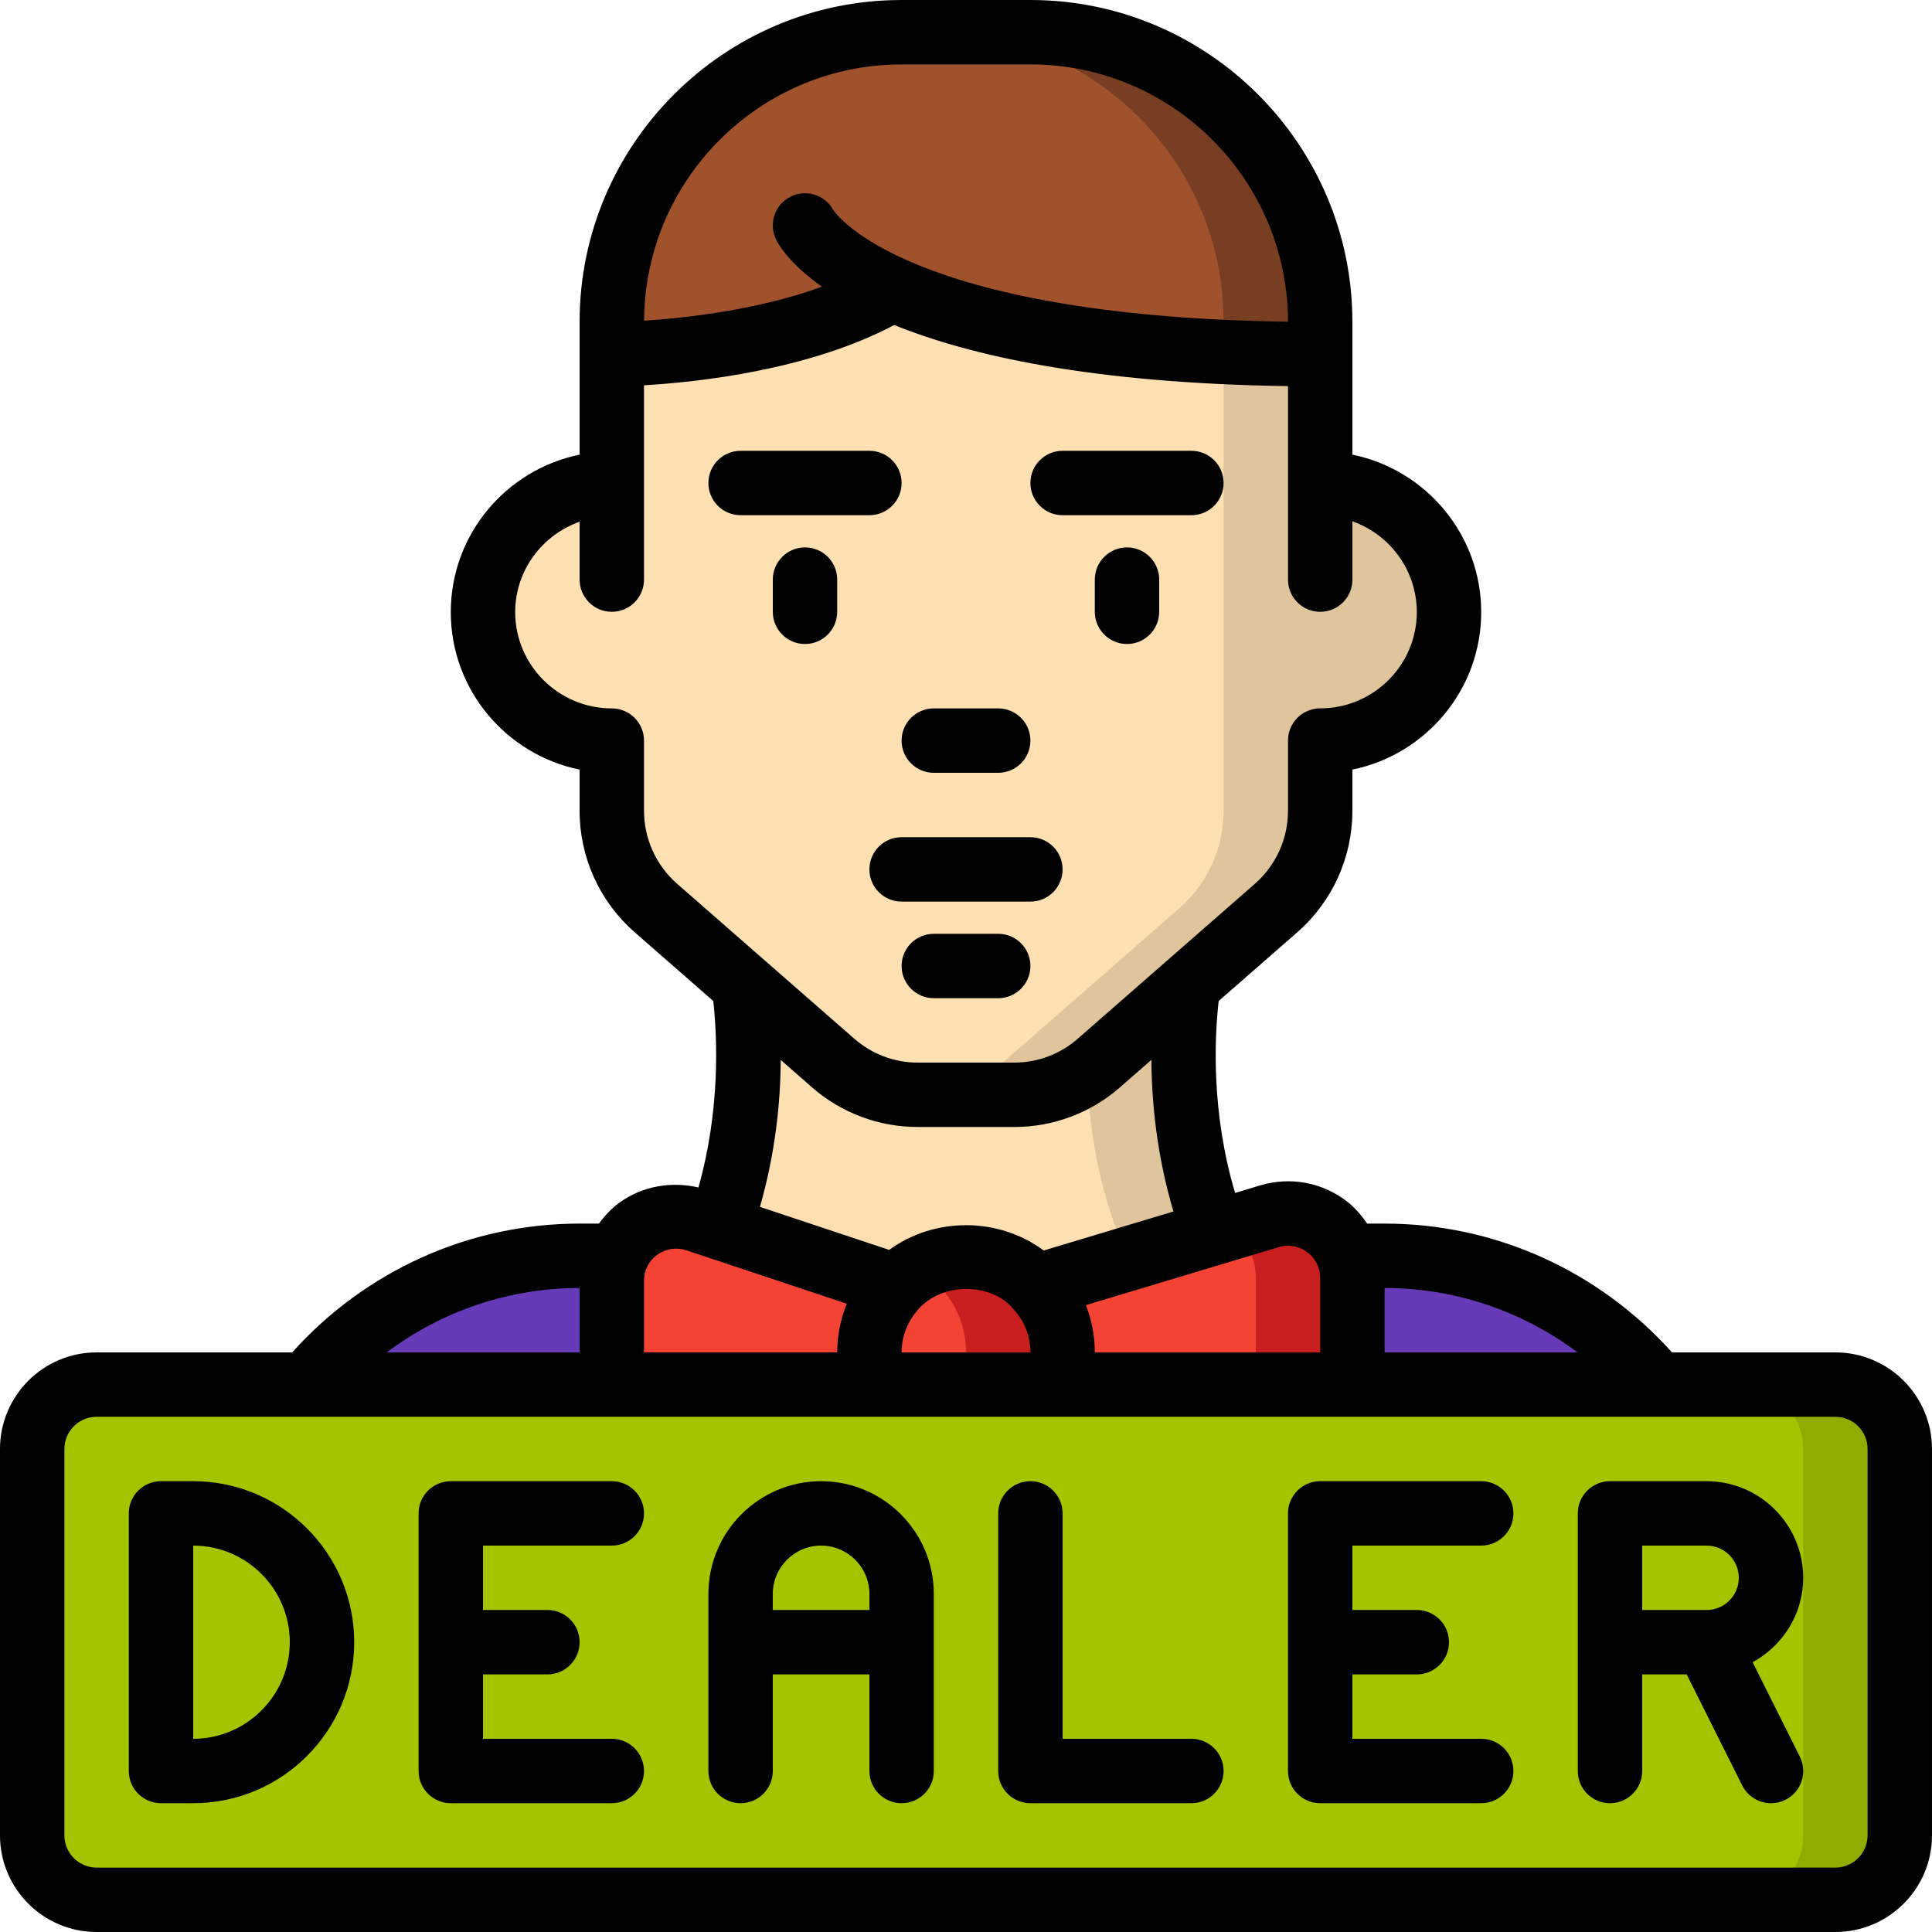
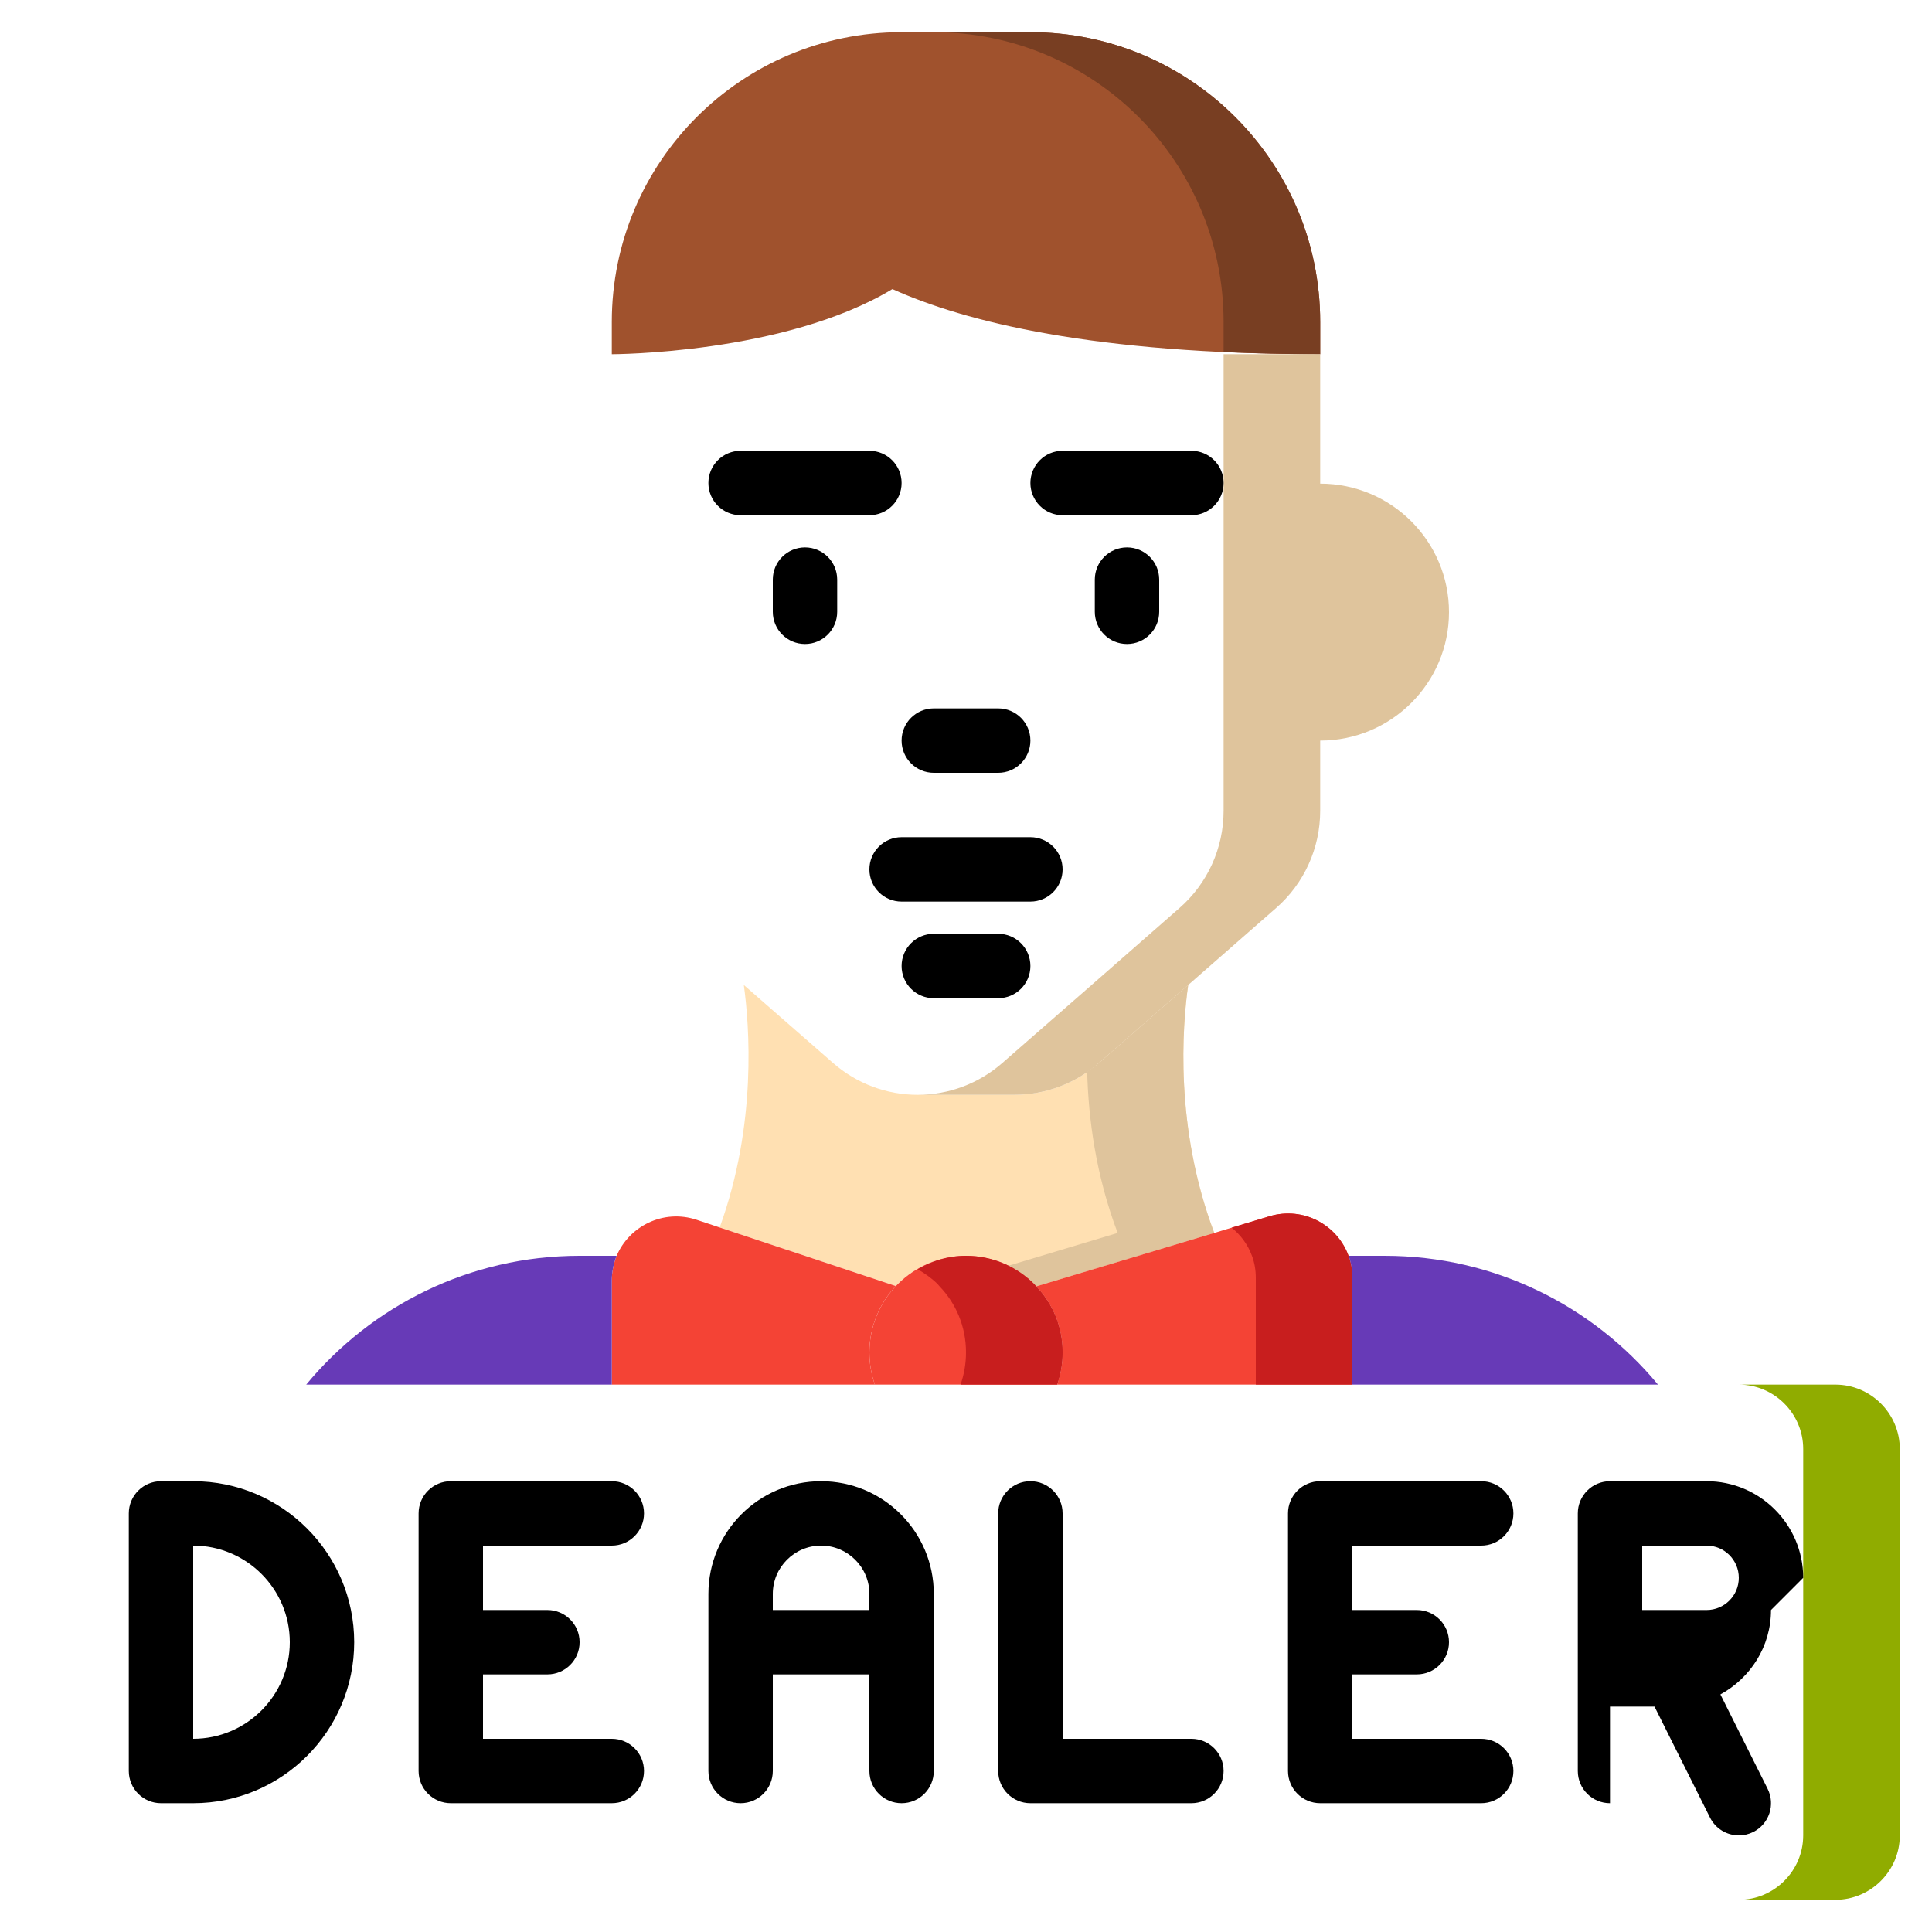
<svg xmlns="http://www.w3.org/2000/svg" height="512" viewBox="0 0 60 60" width="512">
  <g id="b">
    <path d="m37.71 38.29-5.53 1.66c-.02-.02-.04-.05-.06-.07-.54-.54-1.29-.88-2.12-.88s-1.58.34-2.12.88l-.06.06-5.47-1.82c1.17-3.22.92-6.29.75-7.53l2.77 2.42c.73.64 1.66.99 2.63.99h3c.97 0 1.9-.35 2.63-.99l2.77-2.42c-.18 1.27-.43 4.42.81 7.7z" fill="#ffe0b2" />
    <path d="m36.9 30.59-2.77 2.42c-.115.101-.243.181-.367.268.038 1.438.261 3.199.947 5.012l-3.405 1.022c.302.147.581.334.815.568.02.02.04.05.06.07l5.53-1.66c-1.24-3.28-.99-6.43-.81-7.7z" fill="#dfc49c" />
    <path d="m42 39.69v3.31h-9.17c.11-.31.17-.65.17-1 0-.8-.31-1.52-.82-2.05l5.53-1.66 1.72-.52c1.05-.31 2.1.27 2.45 1.23.08.21.12.44.12.69z" fill="#f44335" />
    <path d="m41.88 39c-.35-.96-1.4-1.54-2.45-1.23l-1.181.357c.28.224.503.522.631.873.08.21.12.44.12.69v3.31h3v-3.31c0-.25-.04-.48-.12-.69z" fill="#c81e1e" />
    <path d="m27 42c0 .35.06.69.17 1h-8.17v-3.23c0-.28.06-.54.15-.77.39-.92 1.45-1.46 2.48-1.12l.72.24 5.47 1.82c-.5.53-.82 1.26-.82 2.06z" fill="#f44335" />
    <path d="m41 10v1c-7.03 0-11.04-1.01-13.28-2.02h-.01c-3.35 2.02-8.71 2.02-8.71 2.02v-1c0-4.97 4.03-9 9-9h4c4.97 0 9 4.03 9 9z" fill="#a0522d" />
    <path d="m32 1h-3c4.97 0 9 4.03 9 9v.931c.936.043 1.929.069 3 .069v-1c0-4.97-4.03-9-9-9z" fill="#783e22" />
-     <path d="m45 19.01c0 2.2-1.79 3.99-4 3.99v2.18c0 1.16-.5 2.26-1.37 3.02l-2.73 2.39-2.77 2.42c-.73.64-1.66.99-2.63.99h-3c-.97 0-1.9-.35-2.63-.99l-2.77-2.42-2.73-2.39c-.87-.76-1.37-1.86-1.37-3.02v-2.18c-2.21 0-4-1.79-4-3.99s1.79-3.99 4-3.99v-4.02s5.36 0 8.71-2.02h.01c2.24 1.01 6.25 2.02 13.28 2.02v4.02c2.21 0 4 1.79 4 3.99z" fill="#ffe0b2" />
    <path d="m38 11v14.18c0 1.16-.5 2.26-1.37 3.02l-2.73 2.39-2.77 2.42c-.73.64-1.66.99-2.63.99h3c.97 0 1.9-.35 2.63-.99l2.77-2.42 2.73-2.39c.87-.76 1.37-1.86 1.37-3.02v-2.18c2.21 0 4-1.79 4-3.99s-1.79-3.99-4-3.99v-4.02" fill="#dfc49c" />
    <path d="m33 42c0 .35-.06.69-.17 1h-5.66c-.11-.31-.17-.65-.17-1 0-.8.32-1.53.82-2.06l.06-.06c.54-.54 1.29-.88 2.12-.88s1.58.34 2.12.88c.02.02.04.05.06.07.51.53.82 1.25.82 2.05z" fill="#f44335" />
    <path d="m32.18 39.95c-.02-.02-.04-.05-.06-.07-.54-.54-1.29-.88-2.12-.88-.55 0-1.058.16-1.5.418.225.131.438.28.62.462.02.02.04.05.06.07.51.53.82 1.25.82 2.05 0 .35-.06.69-.17 1h3c.11-.31.17-.65.17-1 0-.8-.31-1.52-.82-2.05z" fill="#c81e1e" />
-     <rect fill="#a4c400" height="16" rx="2" width="58" x="1" y="43" />
    <path d="m57 43h-3c1.1 0 2 .9 2 2v12c0 1.1-.9 2-2 2h3c1.1 0 2-.9 2-2v-12c0-1.1-.9-2-2-2z" fill="#90ac00" />
    <g fill="#673ab7">
      <path d="m19.15 39c-.09.23-.15.49-.15.77v3.23h-9.49c2.02-2.44 5.07-4 8.49-4z" />
      <path d="m42 43v-3.31c0-.25-.04-.48-.12-.69h1.12c3.42 0 6.47 1.56 8.49 4z" />
    </g>
  </g>
  <g id="c">
    <path d="m32 26h-4c-.552 0-1 .447-1 1s.448 1 1 1h4c.552 0 1-.447 1-1s-.448-1-1-1z" />
    <path d="m31 29h-2c-.552 0-1 .447-1 1s.448 1 1 1h2c.552 0 1-.447 1-1s-.448-1-1-1z" />
    <path d="m25 17c-.552 0-1 .447-1 1v1c0 .553.448 1 1 1s1-.447 1-1v-1c0-.553-.448-1-1-1z" />
    <path d="m35 17c-.552 0-1 .447-1 1v1c0 .553.448 1 1 1s1-.447 1-1v-1c0-.553-.448-1-1-1z" />
    <path d="m29 24h2c.552 0 1-.447 1-1s-.448-1-1-1h-2c-.552 0-1 .447-1 1s.448 1 1 1z" />
    <path d="m28 15c0-.553-.448-1-1-1h-4c-.552 0-1 .447-1 1s.448 1 1 1h4c.552 0 1-.447 1-1z" />
    <path d="m33 16h4c.552 0 1-.447 1-1s-.448-1-1-1h-4c-.552 0-1 .447-1 1s.448 1 1 1z" />
-     <path d="m57 42h-5.074c-2.283-2.54-5.501-4-8.926-4h-.541c-.184-.267-.396-.516-.666-.717-.766-.571-1.73-.743-2.652-.471l-.784.236c-.739-2.486-.644-4.778-.51-5.961l2.441-2.134c1.088-.95 1.712-2.325 1.712-3.773v-1.28c2.279-.464 4-2.479 4-4.89s-1.721-4.426-4-4.89v-4.12c0-5.514-4.486-10-10-10h-4c-5.514 0-10 4.486-10 10v4.12c-2.279.464-4 2.479-4 4.89s1.721 4.426 4 4.89v1.28c0 1.448.624 2.823 1.712 3.773l2.44 2.134c.127 1.159.218 3.387-.461 5.792-.843-.198-1.739-.044-2.448.466-.256.185-.463.412-.644.655h-.599c-3.425 0-6.643 1.46-8.926 4h-6.074c-1.654 0-3 1.346-3 3v12c0 1.654 1.346 3 3 3h54c1.654 0 3-1.346 3-3v-12c0-1.654-1.346-3-3-3zm-8.009 0h-5.991v-2c2.188 0 4.276.715 5.991 2zm-9.276-3.271c.307-.091.626-.032.882.157.256.191.403.484.403.805v2.31h-7c0-.513-.097-1.011-.278-1.469l5.992-1.802zm-11.715 3.271c0-.512.194-1 .587-1.413.757-.758 2.112-.713 2.784-.045l.038.043.005.006c.018.021.035.041.046.053.349.362.541.845.541 1.356h-4zm0-40h4c4.408 0 7.995 3.584 8 7.992-11.828-.171-14.042-3.348-14.121-3.469-.256-.472-.841-.656-1.326-.417-.494.247-.694.848-.447 1.342.08.16.424.751 1.422 1.456-2 .728-4.257.974-5.525 1.055.023-4.392 3.601-7.958 7.998-7.958zm-8 23.18v-2.18c0-.553-.448-1-1-1-1.654 0-3-1.342-3-2.99 0-1.297.839-2.394 2-2.807v1.797c0 .553.448 1 1 1s1-.447 1-1v-2.98l-.002-.01.002-.01v-3.035c1.681-.097 5.131-.471 7.77-1.872 2.348.953 6.147 1.812 12.23 1.898v6.009c0 .553.448 1 1 1s1-.447 1-1v-1.81c1.164.411 2 1.52 2 2.819 0 1.648-1.346 2.99-3 2.99-.552 0-1 .447-1 1v2.18c0 .87-.375 1.697-1.028 2.268l-5.501 4.811c-.545.479-1.245.742-1.97.742h-3c-.726 0-1.425-.264-1.972-.743l-5.5-4.81c-.653-.57-1.028-1.397-1.028-2.268zm5.21 8.582c.91.799 2.079 1.238 3.29 1.238h3c1.211 0 2.379-.439 3.288-1.237l.97-.848c.008 1.329.169 2.975.685 4.709l-4.031 1.212c-1.389-1.038-3.387-1.052-4.797-.019l-4.015-1.336c.479-1.664.639-3.246.646-4.563l.965.844zm-4.798 5.206c.265-.19.593-.241.901-.14l4.986 1.66c-.194.475-.299.986-.299 1.511h-6v-2.23c0-.32.15-.613.413-.802zm-2.413 1.032v2h-5.991c1.715-1.285 3.803-2 5.991-2zm40 17c0 .552-.448 1-1 1h-53.999c-.551 0-1-.448-1-1v-12c0-.552.449-1 1-1h54c.552 0 1 .448 1 1v12z" />
    <path d="m6 46h-1c-.552 0-1 .447-1 1v8c0 .553.448 1 1 1h1c2.757 0 5-2.243 5-5s-2.243-5-5-5zm0 8v-6c1.654 0 3 1.346 3 3s-1.346 3-3 3z" />
    <path d="m19 48c.552 0 1-.447 1-1s-.448-1-1-1h-5c-.552 0-1 .447-1 1v8c0 .553.448 1 1 1h5c.552 0 1-.447 1-1s-.448-1-1-1h-4v-2h2c.552 0 1-.447 1-1s-.448-1-1-1h-2v-2z" />
    <path d="m37 54h-4v-7c0-.553-.448-1-1-1s-1 .447-1 1v8c0 .553.448 1 1 1h5c.552 0 1-.447 1-1s-.448-1-1-1z" />
-     <path d="m56 49c0-1.654-1.346-3-3-3h-3c-.553 0-1 .447-1 1v8c0 .553.447 1 1 1s1-.447 1-1v-3h1.382l1.724 3.447c.176.351.528.553.896.553.15 0 .303-.034.446-.105.494-.247.694-.848.447-1.342l-1.466-2.931c.931-.51 1.571-1.487 1.571-2.621zm-5-1h2c.552 0 1 .448 1 1s-.448 1-1 1h-2z" />
+     <path d="m56 49c0-1.654-1.346-3-3-3h-3c-.553 0-1 .447-1 1v8c0 .553.447 1 1 1v-3h1.382l1.724 3.447c.176.351.528.553.896.553.15 0 .303-.034.446-.105.494-.247.694-.848.447-1.342l-1.466-2.931c.931-.51 1.571-1.487 1.571-2.621zm-5-1h2c.552 0 1 .448 1 1s-.448 1-1 1h-2z" />
    <path d="m25.5 46c-1.93 0-3.5 1.57-3.5 3.5v5.5c0 .553.448 1 1 1s1-.447 1-1v-3h3v3c0 .553.448 1 1 1s1-.447 1-1v-5.5c0-1.93-1.57-3.5-3.5-3.5zm1.5 4h-3v-.5c0-.827.673-1.5 1.5-1.5s1.5.673 1.5 1.5z" />
    <path d="m46 48c.552 0 1-.447 1-1s-.448-1-1-1h-5c-.552 0-1 .447-1 1v8c0 .553.448 1 1 1h5c.552 0 1-.447 1-1s-.448-1-1-1h-4v-2h2c.552 0 1-.447 1-1s-.448-1-1-1h-2v-2z" />
  </g>
</svg>